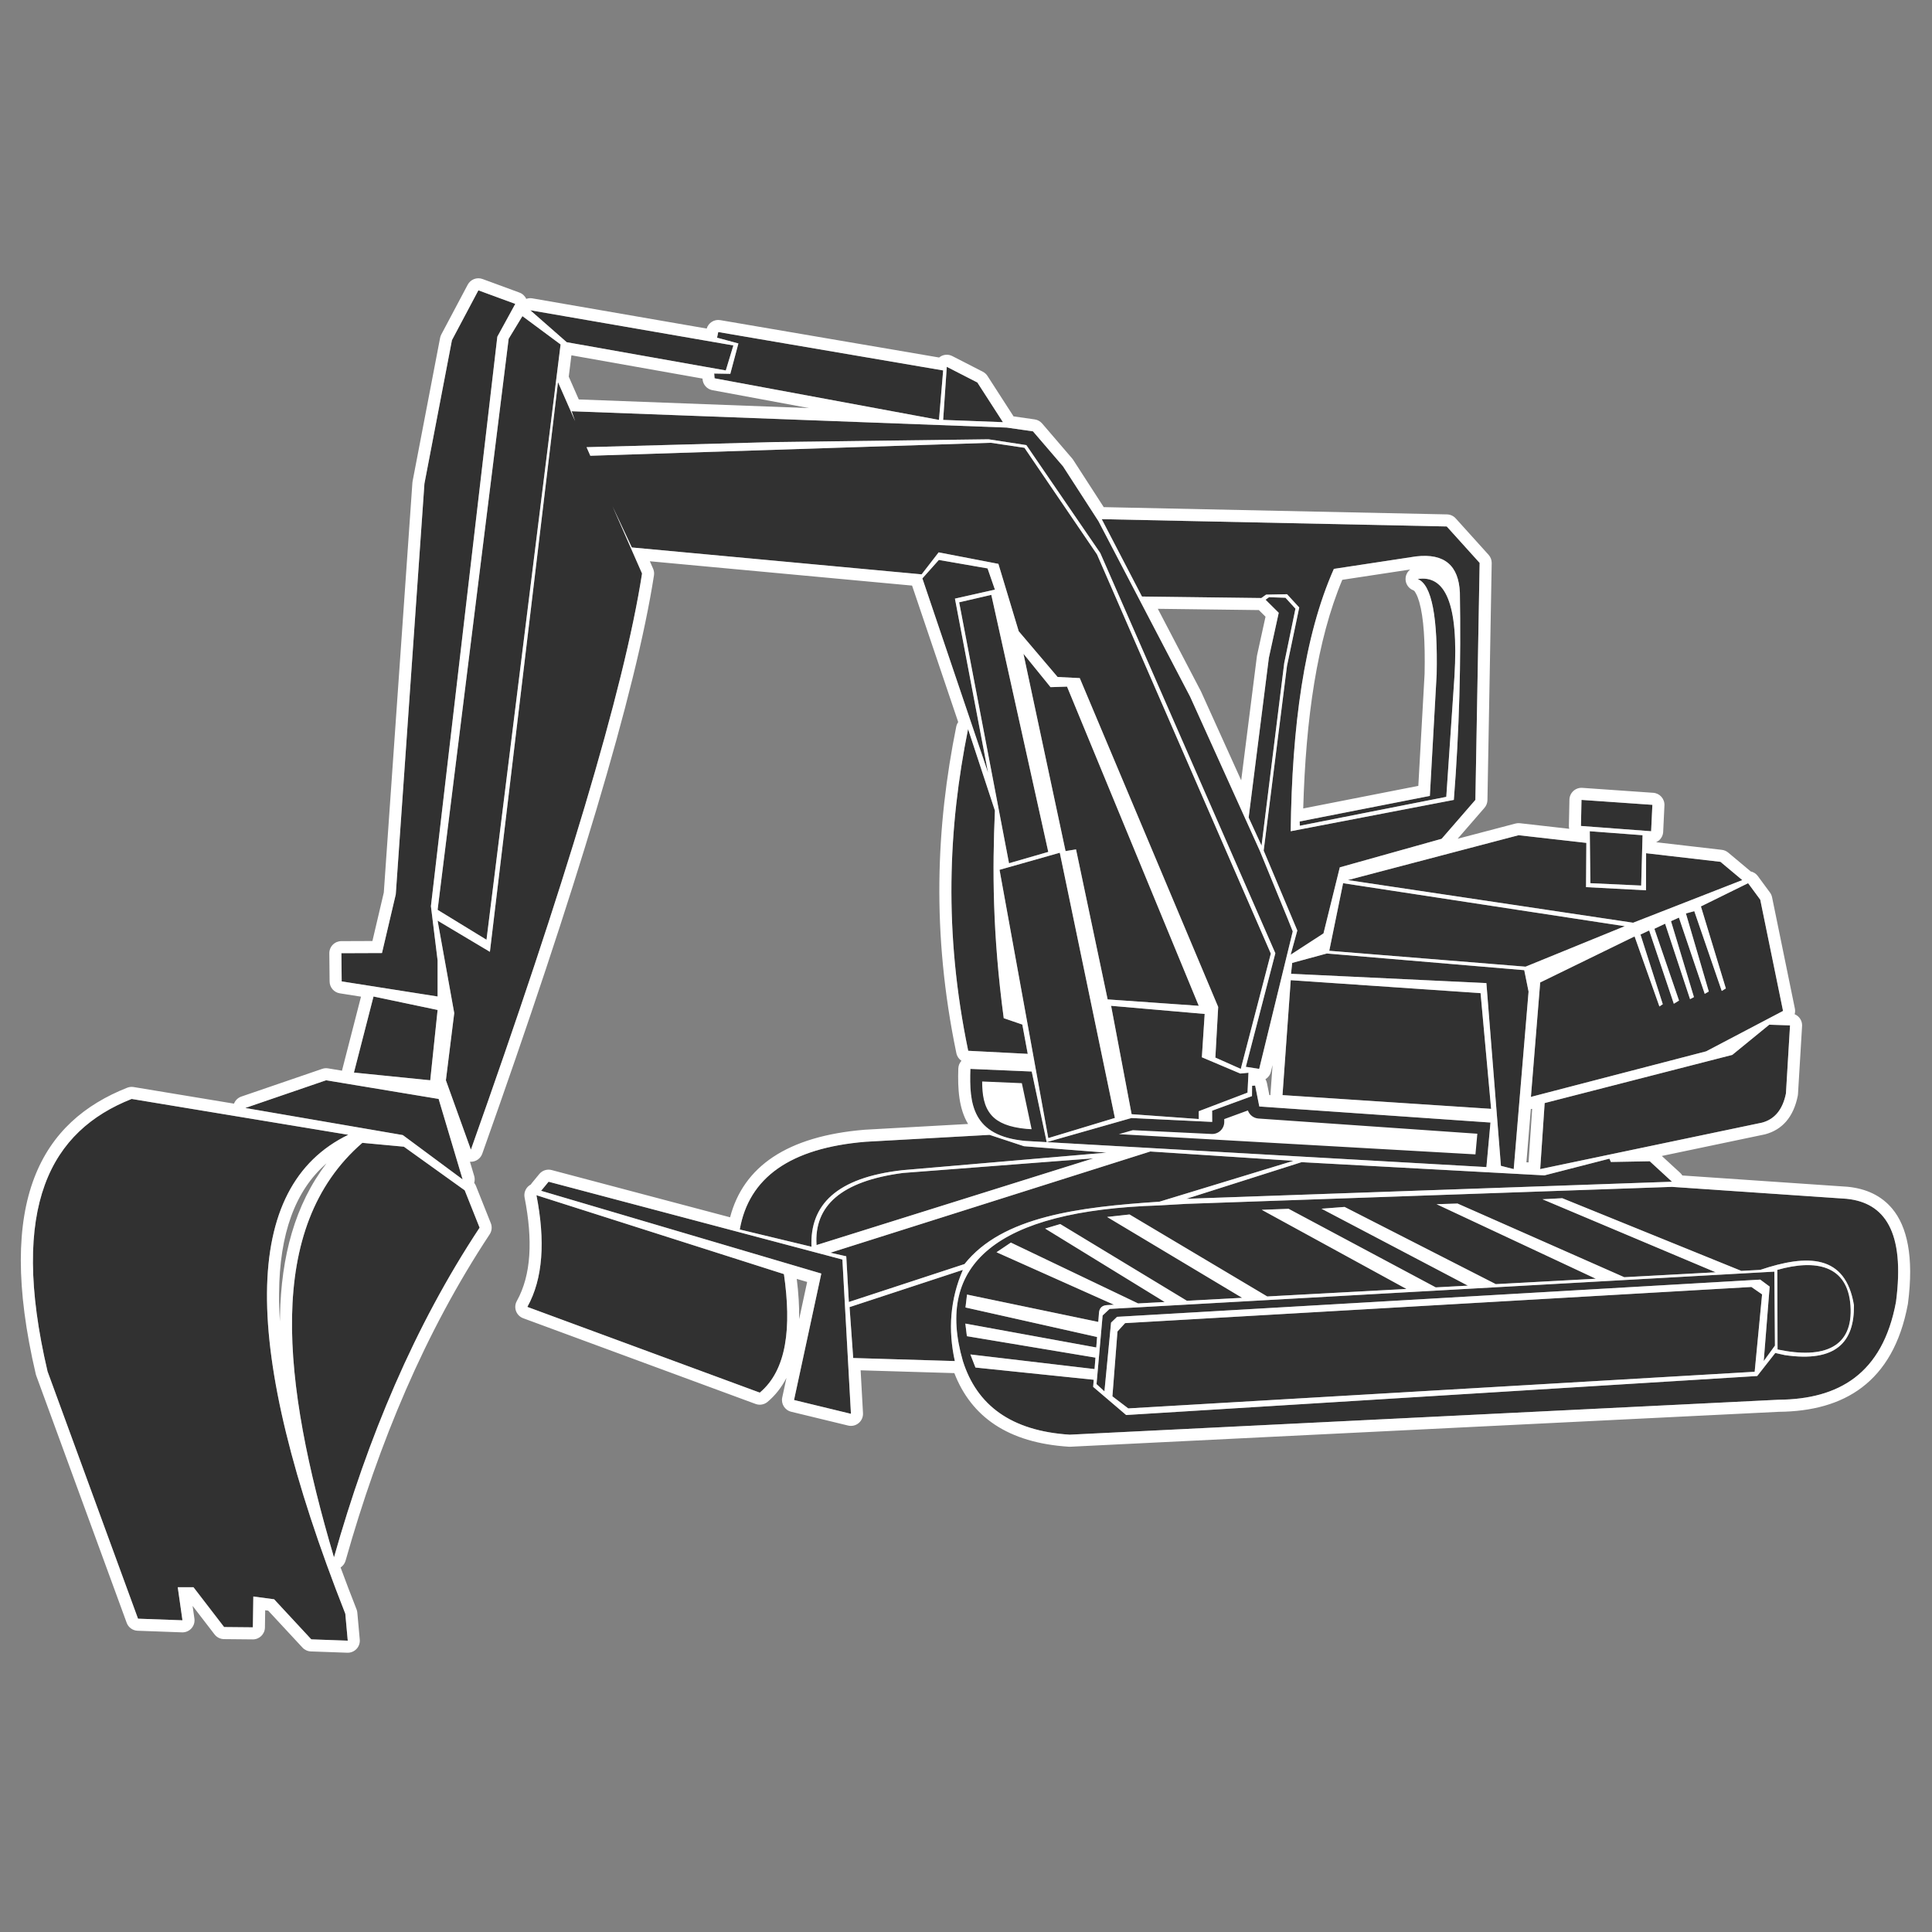
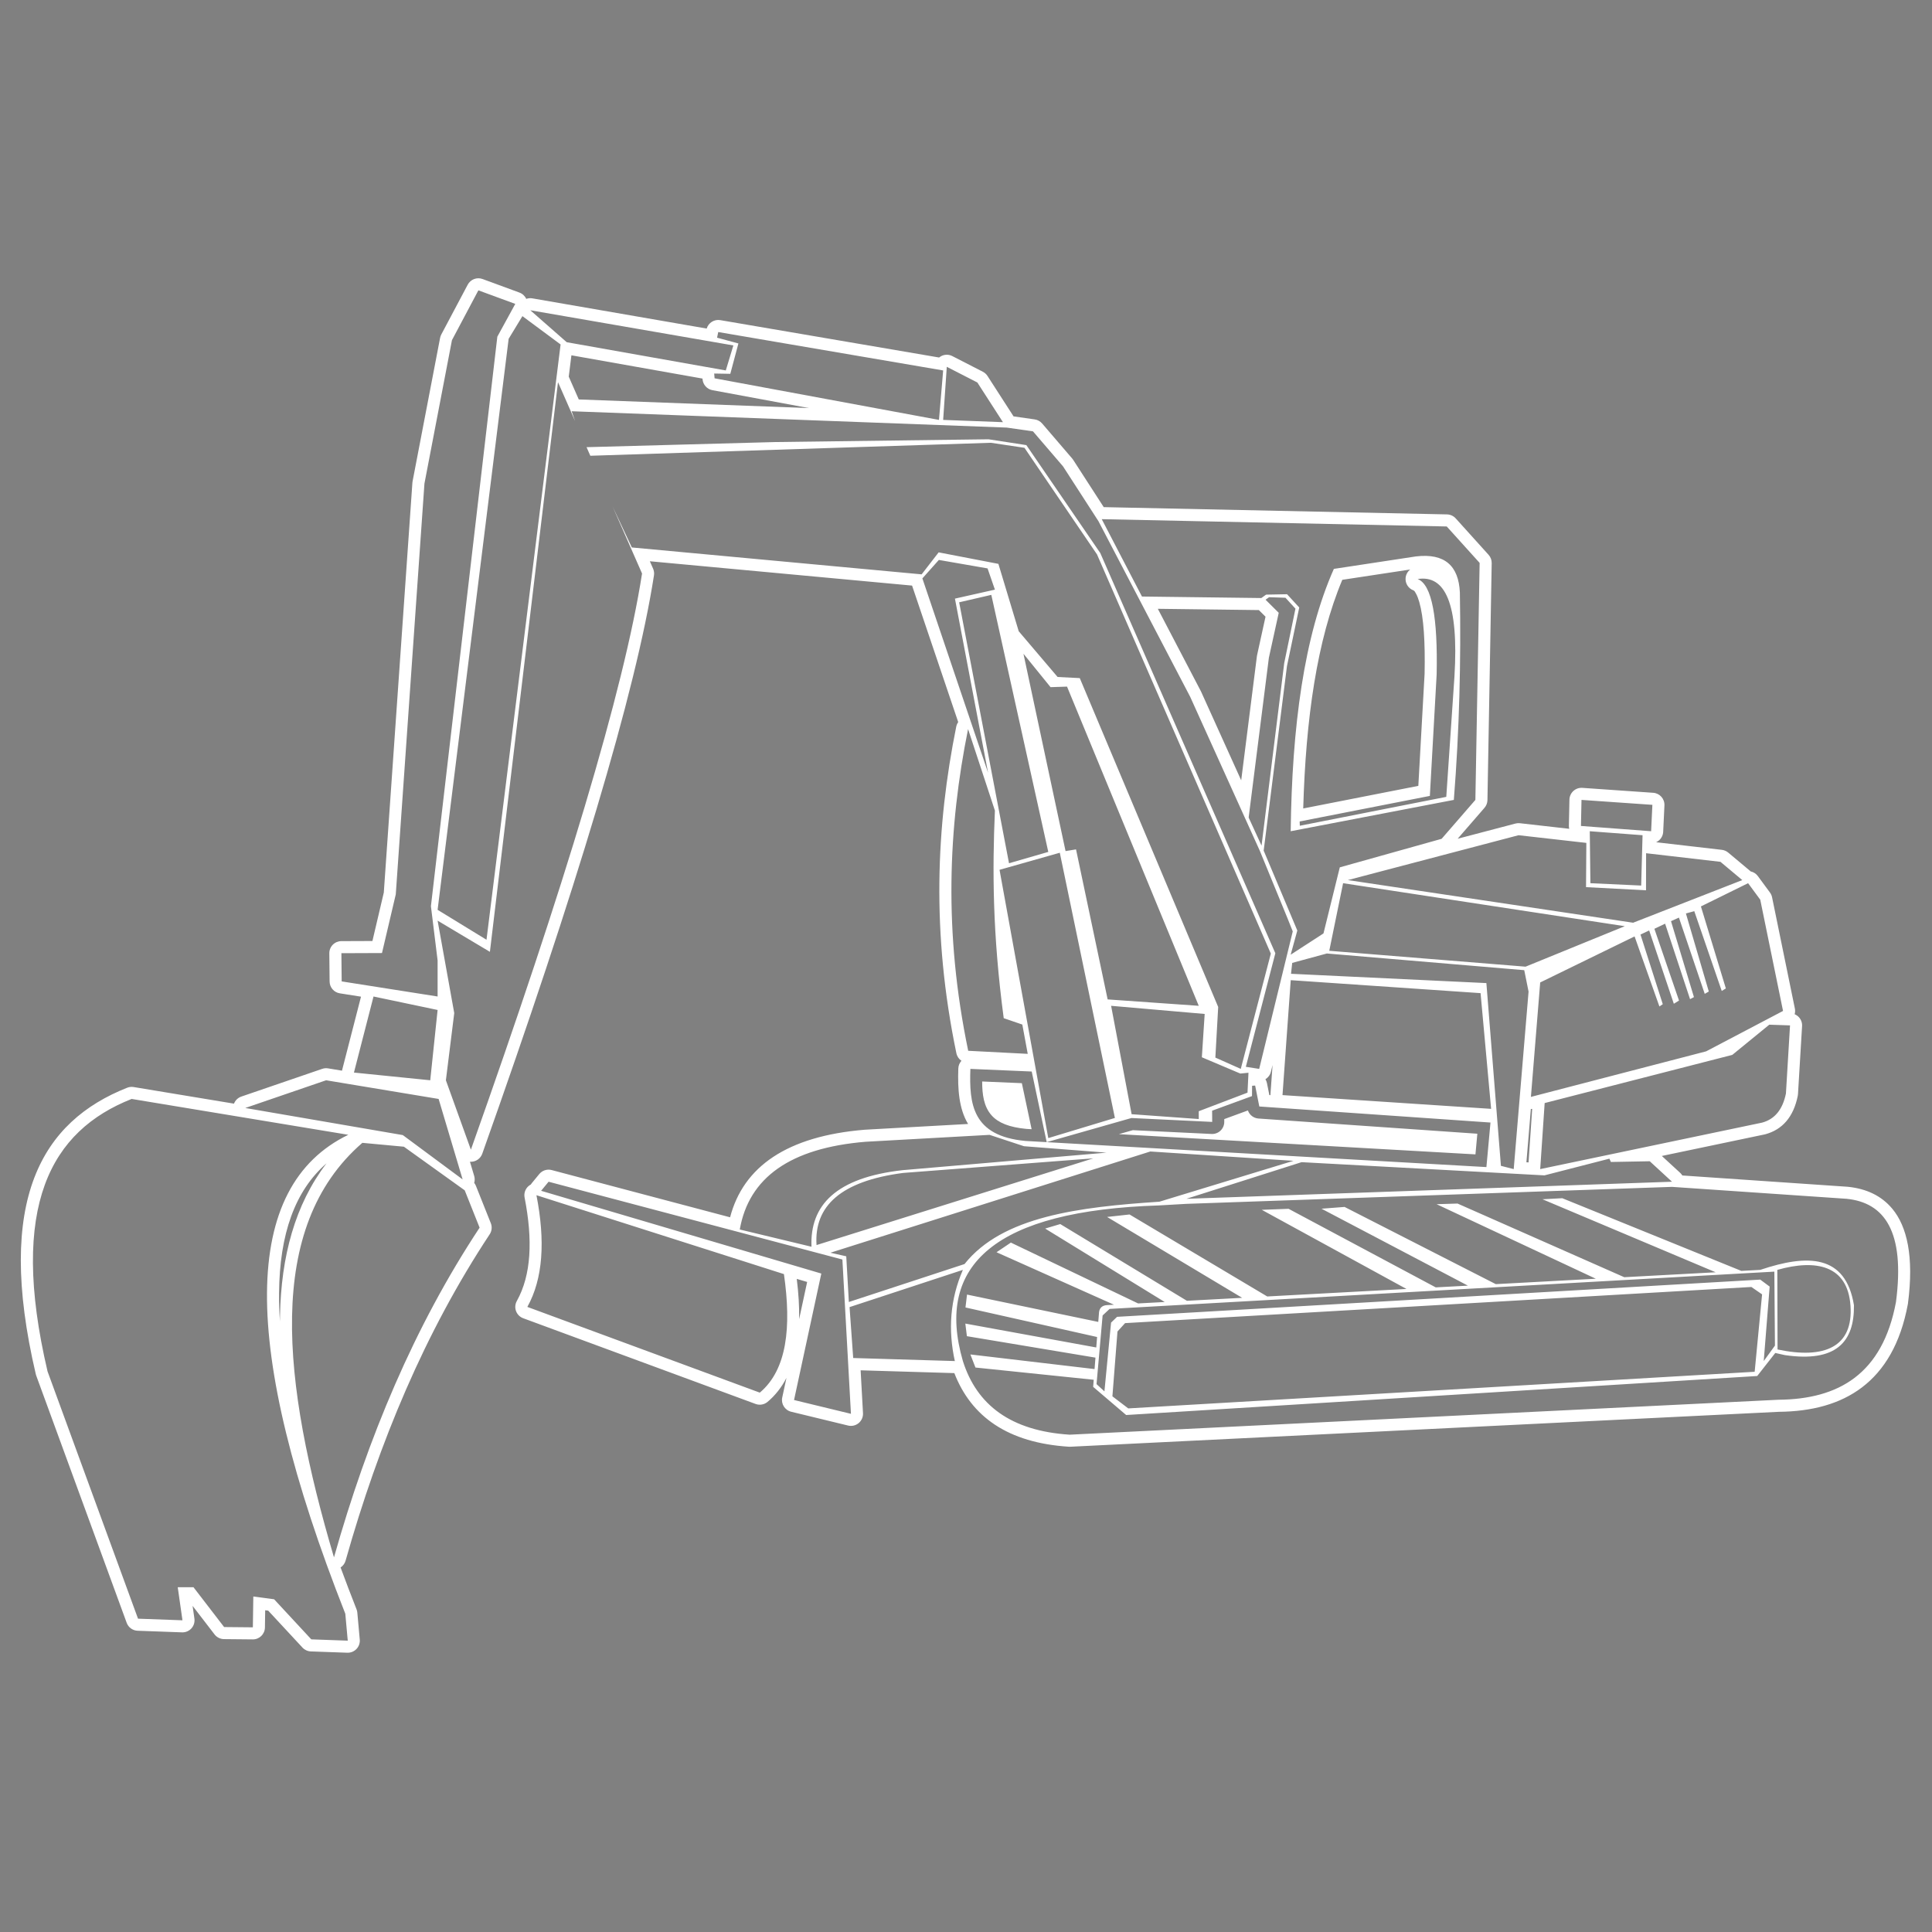
<svg xmlns="http://www.w3.org/2000/svg" width="100%" height="100%" viewBox="0 0 1000 1000" version="1.1" xml:space="preserve" style="fill-rule:evenodd;clip-rule:evenodd;stroke-linejoin:round;stroke-miterlimit:2;">
  <rect x="0" y="0" width="1000" height="1000" fill="#808080" stroke="none" />
  <g transform="matrix(1.028,0,0,1.028,-11.735,-58.469)">
    <g id="Bagger">
-       <path d="M538.43,631.949L527.732,631.343C500.781,628.839 499.394,612.493 500,595.067L530.885,596.384L538.43,631.949ZM538.43,631.949L581.094,619.799L621.753,621.757L621.719,616.105L641.788,608.764L641.85,603.564L643.381,603.455L645.477,613.993L761.872,622.075L759.823,644.502L538.43,631.949ZM966.041,712.433C959.272,748.783 937.104,761.391 906.925,761.646L550.006,779.239C520.428,777.363 503.241,764.341 496.229,742.166C482.09,693.608 512.722,666.414 594.887,663.811L608.765,663.02L853.269,654.466L941.143,660.468C960.232,662.375 970.688,676.87 966.041,712.433ZM944.88,714.043C940.687,688.438 921.621,688.208 897.702,696.258L888.18,696.772L798.022,660.178L788.052,660.706L875.26,697.468L829.238,699.951L745.291,662.868L734.74,663.192L814.913,700.724L764.551,703.44L688.407,664.571L676.792,665.461L750.498,704.198L734.31,705.072L660.224,665.515L646.72,666.022L719.567,705.867L649.471,709.648L580.138,668.366L568.842,669.613L636.843,710.329L609.036,711.829L545.256,673.194L537.646,675.455L597.849,712.433L584.447,713.155L520.387,682.522L513.17,687.381L572.307,713.81L568.817,713.999C566.487,714.133 565.117,715.266 564.788,717.482L564.395,722.464L498.307,708.695L497.535,715.19L563.797,730.058L563.382,735.329L497.461,723.299L498.244,729.643L562.979,740.444L562.525,746.208L500,738.842L502.559,745.43L562.101,751.587L561.819,755.161L578.433,769.335L896.176,749.694L905.27,738.095L910.075,739.17C935.918,742.964 945.121,732.538 944.88,714.043ZM563.522,753.783L566.583,719.212L570.098,715.915L904.805,697.142L905.099,734.397L899.456,742.166L902.438,704.674L897.702,701.162L573.869,719.9L570.834,722.813L567.497,757.422L563.522,753.783ZM571.513,759.927L574.063,727.282L577.897,723.07L893.236,704.869L898.628,708.591L894.89,747.563L579.49,766.009L571.513,759.927ZM943.13,714.203C944.626,735.006 930.181,741.367 906.412,736.336L906.298,696.258C925.706,690.762 941.67,693.899 943.13,714.203ZM319.843,311.851L334.685,345.643C325.61,404.129 295.443,503.633 248.507,635.744L235.92,600.794L240.125,566.967L231.749,520.416L258.081,536.125L292.367,249.293L300.998,268.945L299.234,263.943L518.321,272.165L531.52,274.063L546.654,291.697L564.481,319.287L610.652,407.681L645.765,485.33L659.759,519.44L662.317,525.836L645.416,595.067L638.693,594.018L653.552,536.835L565.412,335.339L528.184,280.988L509.131,278.057L401.86,279.446L306.746,282.031L308.645,286.354L510.313,279.817L527.226,282.341L563.758,336.021L651.278,537.018L636.146,595.067L623.349,589.372L624.772,563.884L555.077,398.301L543.924,397.743L524.34,374.704L514.109,340.785L484.025,334.992L475.461,346.062L329.542,332.525L319.843,311.851ZM185.278,869.394L186.506,882.948L168.157,882.294L149.427,862.108L138.961,860.706L138.73,876.235L124.256,876.097L108.84,856.054L100.909,856.054L103.285,872.695L80.91,871.881L35.356,747.388C15.746,663.751 37.167,626.231 77.702,610.195L186.789,628.246C132.956,654.278 131.956,734.154 185.278,869.394ZM134.903,614.746L175.615,600.794L232.26,610.195L244.349,650.718L214.229,628.391L134.903,614.746ZM189.626,596.913L199.482,558.614L231.749,565.398L228.041,600.794L189.626,596.913ZM231.749,558.614L183.451,551.013L183.307,536.811L203.746,536.733L210.688,507.193L225.119,300.365L238.974,228.138L252.28,203.065L270.857,209.891L261.821,226.395L228.386,513.144L231.749,540.447L231.749,558.614ZM231.749,514.973L267.521,227.468L274.452,216.052L293.675,230.313L256.367,530.04L231.749,514.973ZM278.42,213.089L380.665,230.8L376.853,243.396L296.768,229.182L278.42,213.089ZM372.457,226.903L373.053,224.057L486.294,243.396L484.195,268.3L371.209,247.356L371.014,244.95L379.125,245.095L383.202,229.808L372.457,226.903ZM486.294,268.3L488.121,241.566L503.507,249.456L516.39,269.437L486.294,268.3ZM526.725,386.045L540.366,402.862L548.665,402.587L614.991,563.305L569.115,560.079L553.199,484.546L547.926,485.402L526.725,386.045ZM617.971,567.401L616.548,589.212L635.908,597.408L640.025,597.005L639.533,607.028L614.991,616.376L614.991,620.31L581.182,617.874L570.858,563.305L617.971,567.401ZM510.543,356.394L539.228,485.815L519.458,491.527L494.353,360.139L510.543,356.394ZM512.351,353.757L492.224,358.283L508.901,445.923L475.834,348.1L484.126,338.808L508.649,343.065L512.351,353.757ZM498.84,423.96L512.351,465.01C511.066,494.769 511.121,526.992 516.791,569.53L526.154,572.742L528.88,587.492L498.906,585.948C486.481,526.182 488.874,473.31 498.84,423.96ZM514.68,494.83L545.021,486.231L572.767,619.765L539.228,629.91L514.68,494.83ZM568.538,637.235L465.88,646.055C432.478,649.79 419.134,663.624 420,684.612L383.893,675.929C388.468,649.848 409.253,634.885 447.292,631.753L509.667,628.281L526.987,633.998L568.538,637.235ZM561.9,640.105L422.538,683.769C421.267,664.132 434.794,651.556 466.085,647.458L561.9,640.105ZM287.628,651.874L435.563,691.047L439.866,768.734L411.213,761.784L424.948,698.11L283.868,656.446L287.628,651.874ZM281.513,658.662L406.126,698.386C409.966,725.169 407.653,746.581 393.968,758.068L276.938,714.905C284.838,700.715 286.024,681.724 281.513,658.662ZM590.588,636.651L662.675,641.352L595.169,661.937C554.62,664.628 516.096,669.327 497.046,693.33L438.814,712.433L437.503,689.427L429.526,687.62L590.588,636.651ZM496.229,696.258C489.778,711.134 488.71,726.46 492.178,742.166L440.999,740.636L439.17,715.004L496.229,696.258ZM666.765,642.026L789.034,648.675L821.753,640.267L822.509,641.929L842.065,641.569L853.269,651.874L608.765,660.468L666.765,642.026ZM661.302,550.393L756.881,556.922L762.192,615.185L657.155,608.264L661.302,550.393ZM662.043,541.696L679.498,536.959L778.873,545.358L781.05,556.148L773.573,645.522L767.128,643.875L759.809,551.861L661.447,547.181L662.043,541.696ZM786.905,645.522L789.151,612.266L883.621,588.015L902.246,572.809L912.695,573.161L910.634,607.447C909.009,615.459 905.04,620.393 898.628,622.12L786.905,645.522ZM909.176,565.884L870.456,586.227L782.231,609.165L786.905,551.548L834.423,528.362L846.931,563.637L848.627,562.488L837.401,527.428L841.772,525.365L854.186,562.269L856.799,560.661L844.4,524.526L849.8,521.954L862.356,559.955L864.315,558.921L852.766,520.687L856.754,518.89L869.749,557.281L871.794,556.105L860.272,516.802L864.489,515.654L878.314,555.818L880.386,554.558L867.827,513.259L891.583,501.567L897.702,509.873L909.176,565.884ZM687.665,501.567L829.487,523.217L779.535,543.597L680.699,535.599L687.665,501.567ZM888.65,500L833.69,521.47L690.054,500L776.006,477.408L810.138,481.273L809.981,503.549L840.188,505.14L840.232,486.474L877.667,490.808L888.65,500ZM838.44,477.408L837.749,502.756L812.18,501.567L811.868,475.402L838.44,477.408ZM842.758,475.402L807.427,472.747L807.701,459.627L843.389,462.11L842.758,475.402ZM661.26,537.573L664.613,525.395L647.675,485.158L659.403,392.252L665.584,362.743L659.439,356.066L648.898,356.273L646.497,357.988L586.396,357.23L566.144,318.276L739.851,321.954L756.411,340.3L754.268,459.627L737.275,479.216L686.002,493.586L677.787,526.855L661.26,537.573ZM683.019,343.311C667.953,377.216 661.934,422.838 661.277,475.402L743.423,459.627C746.208,424.565 747.057,389.763 746.461,355.153C745.837,341.899 738.985,335.313 724.379,337.029L683.019,343.311ZM725.187,348.422C738.904,346.25 745.994,360.377 743.731,397.509L739.616,458.095L665.871,472.642L665.792,470.485L731.35,457.616L734.774,396.375C735.35,368.135 732.463,351.148 725.187,348.422ZM648.629,358.842L650.38,357.571L658.649,357.846L663.676,363.341L658.021,390.732L646.604,482.655L640.112,468.501L650.295,388.045L655.258,365.423L648.629,358.842ZM179.572,841.012C153.505,752.831 144.596,675.006 193.857,632.294L214.773,634.24L245.399,656.204L252.896,675.008C220.022,724.752 196.595,780.759 179.572,841.012Z" style="fill:rgb(49,49,49);" />
      <path d="M129.232,612.562C129.863,610.926 131.19,609.595 132.933,608.998L173.645,595.046C174.597,594.719 175.616,594.635 176.61,594.799L183.624,595.963C183.654,595.774 183.693,595.586 183.741,595.399L193.185,558.697L182.506,557.016C179.574,556.555 177.405,554.043 177.374,551.075L177.23,536.872C177.214,535.254 177.844,533.696 178.98,532.544C180.116,531.391 181.665,530.74 183.284,530.734L198.927,530.674L204.66,506.28L219.057,299.942C219.074,299.7 219.105,299.459 219.151,299.22L233.006,226.993C233.12,226.398 233.323,225.824 233.606,225.289L246.912,200.216C248.336,197.532 251.524,196.313 254.376,197.361L272.953,204.187C274.479,204.748 275.711,205.895 276.383,207.363C277.345,207.021 278.399,206.918 279.457,207.101L367.234,222.306C368.107,219.395 371.028,217.546 374.076,218.067L484.25,236.882C484.523,236.656 484.818,236.453 485.132,236.276C486.911,235.27 489.076,235.226 490.894,236.159L506.28,244.048C507.23,244.536 508.035,245.265 508.614,246.163L521.497,266.144C521.576,266.265 521.649,266.389 521.718,266.514L532.385,268.048C533.842,268.257 535.173,268.988 536.132,270.105L551.266,287.739C551.445,287.947 551.609,288.168 551.758,288.399L567.149,312.219L739.979,315.878C741.654,315.914 743.239,316.639 744.362,317.882L760.922,336.228C761.955,337.373 762.515,338.867 762.487,340.409L760.344,459.736C760.318,461.161 759.792,462.532 758.858,463.609L745.35,479.182L774.461,471.53C775.187,471.339 775.943,471.285 776.689,471.369L801.521,474.181C801.399,473.681 801.34,473.158 801.352,472.62L801.625,459.5C801.66,457.838 802.374,456.262 803.602,455.14C804.83,454.019 806.464,453.449 808.123,453.565L843.81,456.047C847.106,456.277 849.615,459.097 849.459,462.397L848.829,475.69C848.751,477.329 848.014,478.867 846.785,479.954C846.325,480.36 845.811,480.691 845.263,480.939L878.366,484.771C879.544,484.908 880.657,485.386 881.567,486.148L892.551,495.34C892.661,495.432 892.768,495.528 892.871,495.628C894.276,495.932 895.571,496.733 896.476,497.963L902.595,506.269C903.116,506.977 903.478,507.791 903.655,508.653L915.129,564.664C915.33,565.644 915.282,566.63 915.021,567.546C915.839,567.885 916.581,568.402 917.189,569.069C918.293,570.282 918.86,571.889 918.761,573.525L916.7,607.812C916.683,608.095 916.646,608.377 916.59,608.655C914.418,619.363 908.779,625.679 900.21,627.988C900.099,628.018 899.987,628.045 899.874,628.068L848.144,638.903L857.383,647.401C857.814,647.797 858.177,648.246 858.47,648.73L941.557,654.405C941.62,654.41 941.684,654.415 941.747,654.421C951.102,655.356 958.691,658.909 964.154,665.444C971.585,674.333 975.165,689.512 972.066,713.22C972.052,713.329 972.035,713.437 972.015,713.545C968.29,733.548 960.123,746.907 948.941,755.412C937.834,763.86 923.587,767.564 907.103,767.721L550.305,785.309C550.077,785.32 549.849,785.318 549.621,785.304C518.869,783.353 500.447,770.197 491.924,748.238L444.739,746.828L445.933,768.398C446.04,770.318 445.231,772.175 443.753,773.405C442.275,774.635 440.302,775.093 438.433,774.64L409.781,767.69C406.578,766.913 404.578,763.725 405.273,760.503L407.403,750.626C404.981,755.344 401.828,759.404 397.875,762.722C396.204,764.124 393.911,764.524 391.865,763.769L274.836,720.607C273.17,719.992 271.856,718.681 271.24,717.016C270.623,715.351 270.765,713.5 271.629,711.949C278.946,698.805 279.728,681.19 275.549,659.828C275.137,657.721 275.868,655.552 277.471,654.124C277.842,653.793 278.248,653.514 278.676,653.288C278.824,653.044 278.991,652.81 279.174,652.586L282.935,648.014C284.444,646.178 286.886,645.391 289.184,645.999L379.015,669.786C385.696,644.269 407.664,628.918 446.793,625.696C446.847,625.692 446.901,625.688 446.954,625.685L498.85,622.796C494.215,615.121 493.567,605.199 493.927,594.856C493.977,593.413 494.538,592.042 495.501,590.982C494.224,590.117 493.287,588.775 492.956,587.184C480.344,526.518 482.768,472.85 492.883,422.757C493.055,421.908 493.399,421.128 493.877,420.453L470.642,351.718L338.611,339.47L340.249,343.199C340.714,344.259 340.867,345.43 340.69,346.574C331.581,405.281 301.345,505.171 254.234,637.778C253.374,640.197 251.088,641.815 248.521,641.821C248.356,641.821 248.193,641.815 248.031,641.802L250.172,648.981C250.518,650.14 250.503,651.341 250.175,652.446C250.534,652.902 250.827,653.409 251.044,653.953L258.541,672.757C259.278,674.606 259.063,676.698 257.966,678.358C225.43,727.591 202.268,783.032 185.42,842.664C185.011,844.113 184.096,845.314 182.899,846.097C185.423,852.962 188.1,859.984 190.932,867.165C191.144,867.704 191.278,868.27 191.33,868.846L192.558,882.4C192.715,884.138 192.118,885.859 190.919,887.126C189.719,888.393 188.033,889.084 186.289,889.021L167.94,888.367C166.326,888.31 164.801,887.612 163.702,886.427L146.457,867.841L144.935,867.637L144.807,876.326C144.757,879.669 142.016,882.344 138.672,882.312L124.199,882.174C122.332,882.156 120.578,881.282 119.44,879.802L108.386,865.432L109.3,871.836C109.555,873.618 109.006,875.421 107.802,876.76C106.598,878.098 104.863,878.833 103.064,878.768L80.689,877.954C78.221,877.864 76.052,876.289 75.203,873.969L29.649,749.476C29.565,749.247 29.495,749.013 29.439,748.775C8.762,660.585 32.724,621.453 75.466,604.544C76.491,604.139 77.607,604.02 78.694,604.2L129.232,612.562ZM594.383,363.409L616.038,404.868C616.092,404.969 616.142,405.073 616.189,405.177L636.357,449.776L644.266,387.281C644.289,387.1 644.32,386.921 644.359,386.742L648.606,367.383L645.249,364.05L594.383,363.409ZM319.843,311.851L329.542,332.525L475.461,346.062L484.025,334.992L514.109,340.785L524.34,374.704L543.924,397.743L555.077,398.301L624.772,563.884L623.349,589.372L636.146,595.067L651.278,537.018L563.758,336.021L527.226,282.341L510.313,279.817L308.645,286.354L306.746,282.031L401.86,279.446L509.131,278.057L528.184,280.988L565.412,335.339L653.552,536.835L638.693,594.018L645.416,595.067L662.317,525.836L659.759,519.44L645.765,485.33L610.652,407.681L564.481,319.287L546.654,291.697L531.52,274.063L518.321,272.165L299.234,263.943L300.998,268.945L292.367,249.293L258.081,536.125L231.749,520.416L240.125,566.967L235.92,600.794L248.507,635.744C295.443,503.633 325.61,404.129 334.685,345.643L319.843,311.851ZM185.278,869.394C131.956,734.154 132.956,654.278 186.789,628.246L77.702,610.195C37.167,626.231 15.746,663.751 35.356,747.388L80.91,871.881L103.285,872.695L100.909,856.054L108.84,856.054L124.256,876.097L138.73,876.235L138.961,860.706L149.427,862.108L168.157,882.294L186.506,882.948L185.278,869.394ZM134.903,614.746L214.229,628.391L244.349,650.718L232.26,610.195L175.615,600.794L134.903,614.746ZM189.626,596.913L228.041,600.794L231.749,565.398L199.482,558.614L189.626,596.913ZM152.357,722.224C152.363,721.309 152.374,720.396 152.391,719.488C152.953,689.515 159.933,663.385 175.801,642.639C159.975,656.389 152.16,678.205 151.927,707.915C151.891,712.504 152.035,717.274 152.357,722.224ZM365.123,247.486L299.119,235.771L297.78,246.53C297.833,246.635 297.884,246.741 297.931,246.849L302.827,257.997L418.738,262.347L370.102,253.331C367.403,252.831 365.374,250.583 365.152,247.847L365.123,247.486ZM966.041,712.433C970.688,676.87 960.232,662.375 941.143,660.468L853.269,654.466L608.765,663.02L594.887,663.811C512.722,666.414 482.09,693.608 496.229,742.166C503.241,764.341 520.428,777.363 550.006,779.239L906.925,761.646C937.104,761.391 959.272,748.783 966.041,712.433ZM944.88,714.043C945.121,732.538 935.918,742.964 910.075,739.17L905.27,738.095L896.176,749.694L578.433,769.335L561.819,755.161L562.101,751.587L502.559,745.43L500,738.842L562.525,746.208L562.979,740.444L498.244,729.643L497.461,723.299L563.382,735.329L563.797,730.058L497.535,715.19L498.307,708.695L564.395,722.464L564.788,717.482C565.117,715.266 566.487,714.133 568.817,713.999L572.307,713.81L513.17,687.381L520.387,682.522L584.447,713.155L597.849,712.433L537.646,675.455L545.256,673.194L609.036,711.829L636.843,710.329L568.842,669.613L580.138,668.366L649.471,709.648L719.567,705.867L646.72,666.022L660.224,665.515L734.31,705.072L750.498,704.198L676.792,665.461L688.407,664.571L764.551,703.44L814.913,700.724L734.74,663.192L745.291,662.868L829.238,699.951L875.26,697.468L788.052,660.706L798.022,660.178L888.18,696.772L897.702,696.258C921.621,688.208 940.687,688.438 944.88,714.043ZM571.513,759.927L579.49,766.009L894.89,747.563L898.628,708.591L893.236,704.869L577.897,723.07L574.063,727.282L571.513,759.927ZM943.13,714.203C941.67,693.899 925.706,690.762 906.298,696.258L906.412,736.336C930.181,741.367 944.626,735.006 943.13,714.203ZM563.522,753.783L567.497,757.422L570.834,722.813L573.869,719.9L897.702,701.162L902.438,704.674L899.456,742.166L905.099,734.397L904.805,697.142L570.098,715.915L566.583,719.212L563.522,753.783ZM782.862,615.209C782.643,615.232 782.423,615.243 782.204,615.242L779.957,642.095L781.042,642.154L782.862,615.209ZM538.43,631.949L530.885,596.384L500,595.067C499.394,612.493 500.781,628.839 527.732,631.343L538.43,631.949ZM538.43,631.949L759.823,644.502L761.872,622.075L645.477,613.993L643.381,603.455L641.85,603.564L641.788,608.764L621.719,616.105L621.753,621.757L581.094,619.799L538.43,631.949ZM639.736,615.986L627.821,620.344L627.83,621.721C627.84,623.389 627.163,624.989 625.958,626.144C624.754,627.298 623.127,627.907 621.46,627.827L581.799,625.917L574.757,627.922L754.306,638.102C754.306,638.102 755.255,627.707 755.255,627.707L645.056,620.055C642.603,619.885 640.524,618.26 639.736,615.986ZM651.078,608.29C651.078,608.137 651.083,607.983 651.094,607.829L652.148,593.113L651.32,596.508C650.922,598.137 649.897,599.46 648.557,600.269C648.926,600.869 649.196,601.543 649.341,602.269L650.531,608.252L651.078,608.29ZM231.749,514.973L256.367,530.04L293.675,230.313L274.452,216.052L267.521,227.468L231.749,514.973ZM278.42,213.089L296.768,229.182L376.853,243.396L380.665,230.8L278.42,213.089ZM372.457,226.903L383.202,229.808L379.125,245.095L371.014,244.95L371.209,247.356L484.195,268.3L486.294,243.396L373.053,224.057L372.457,226.903ZM486.294,268.3L516.39,269.437L503.507,249.456L488.121,241.566L486.294,268.3ZM526.725,386.045L547.926,485.402L553.199,484.546L569.115,560.079L614.991,563.305L548.665,402.587L540.366,402.862L526.725,386.045ZM617.971,567.401L570.858,563.305L581.182,617.874L614.991,620.31L614.991,616.376L639.533,607.028L640.025,597.005L635.908,597.408L616.548,589.212L617.971,567.401ZM510.543,356.394L494.353,360.139L519.458,491.527L539.228,485.815L510.543,356.394ZM512.351,353.757L508.649,343.065L484.126,338.808L475.834,348.1L508.901,445.923L492.224,358.283L512.351,353.757ZM498.84,423.96C488.874,473.31 486.481,526.182 498.906,585.948L528.88,587.492L526.154,572.742L516.791,569.53C511.121,526.992 511.066,494.769 512.351,465.01L498.84,423.96ZM514.68,494.83L539.228,629.91L572.767,619.765L545.021,486.231L514.68,494.83ZM568.538,637.235L526.987,633.998L509.667,628.281L447.292,631.753C409.253,634.885 388.468,649.848 383.893,675.929L420,684.612C419.134,663.624 432.478,649.79 465.88,646.055L568.538,637.235ZM561.9,640.105L466.085,647.458C434.794,651.556 421.267,664.132 422.538,683.769L561.9,640.105ZM287.628,651.874L283.868,656.446L424.948,698.11L411.213,761.784L439.866,768.734L435.563,691.047L287.628,651.874ZM281.513,658.662C286.024,681.724 284.838,700.715 276.938,714.905L393.968,758.068C407.653,746.581 409.966,725.169 406.126,698.386L281.513,658.662ZM590.588,636.651L429.526,687.62L437.503,689.427L438.814,712.433L497.046,693.33C516.096,669.327 554.62,664.628 595.169,661.937L662.675,641.352L590.588,636.651ZM496.229,696.258L439.17,715.004L440.999,740.636L492.178,742.166C488.71,726.46 489.778,711.134 496.229,696.258ZM666.765,642.026L608.765,660.468L853.269,651.874L842.065,641.569L822.509,641.929L821.753,640.267L789.034,648.675L666.765,642.026ZM661.302,550.393L657.155,608.264L762.192,615.185L756.881,556.922L661.302,550.393ZM662.043,541.696L661.447,547.181L759.809,551.861L767.128,643.875L773.573,645.522L781.05,556.148L778.873,545.358L679.498,536.959L662.043,541.696ZM786.905,645.522L898.628,622.12C905.04,620.393 909.009,615.459 910.634,607.447L912.695,573.161L902.246,572.809L883.621,588.015L789.151,612.266L786.905,645.522ZM909.176,565.884L897.702,509.873L891.583,501.567L867.827,513.259L880.386,554.558L878.314,555.818L864.489,515.654L860.272,516.802L871.794,556.105L869.749,557.281L856.754,518.89L852.766,520.687L864.315,558.921L862.356,559.955L849.8,521.954L844.4,524.526L856.799,560.661L854.186,562.269L841.772,525.365L837.401,527.428L848.627,562.488L846.931,563.637L834.423,528.362L786.905,551.548L782.231,609.165L870.456,586.227L909.176,565.884ZM687.665,501.567L680.699,535.599L779.535,543.597L829.487,523.217L687.665,501.567ZM888.65,500L877.667,490.808L840.232,486.474L840.188,505.14L809.981,503.549L810.138,481.273L776.006,477.408L690.054,500L833.69,521.47L888.65,500ZM838.44,477.408L811.868,475.402L812.18,501.567L837.749,502.756L838.44,477.408ZM842.758,475.402L843.389,462.11L807.701,459.627L807.427,472.747L842.758,475.402ZM661.26,537.573L677.787,526.855L686.002,493.586L737.275,479.216L754.268,459.627L756.411,340.3L739.851,321.954L566.144,318.276L586.396,357.23L646.497,357.988L648.898,356.273L659.439,356.066L665.584,362.743L659.403,392.252L647.675,485.158L664.613,525.395L661.26,537.573ZM683.019,343.311L724.379,337.029C738.985,335.313 745.837,341.899 746.461,355.153C747.057,389.763 746.208,424.565 743.423,459.627L661.277,475.402C661.934,422.838 667.953,377.216 683.019,343.311ZM667.588,463.939L725.546,452.562C725.546,452.562 728.7,396.145 728.7,396.138C729.024,380.054 728.26,367.805 726.029,360.02C725.548,358.343 725.01,356.914 724.368,355.759C723.948,355.002 723.64,354.332 723.055,354.112C720.471,353.144 718.863,350.556 719.141,347.81C719.313,346.11 720.181,344.614 721.463,343.619L687.262,348.814C674.511,379.208 668.877,418.712 667.588,463.939ZM725.187,348.422C732.463,351.148 735.35,368.135 734.774,396.375L731.35,457.616L665.792,470.485L665.871,472.642L739.616,458.095L743.731,397.509C745.994,360.377 738.904,346.25 725.187,348.422ZM648.629,358.842L655.258,365.423L650.295,388.045L640.112,468.501L646.604,482.655L658.021,390.732L663.676,363.341L658.649,357.846L650.38,357.571L648.629,358.842ZM179.572,841.012C196.595,780.759 220.022,724.752 252.896,675.008L245.399,656.204L214.773,634.24L193.857,632.294C144.596,675.006 153.505,752.831 179.572,841.012ZM231.749,558.614L231.749,540.447L228.386,513.144L261.821,226.395L270.857,209.891L252.28,203.065L238.974,228.138L225.119,300.365L210.688,507.193L203.746,536.733L183.307,536.811L183.451,551.013L231.749,558.614ZM530.835,625.432L525.918,602.255L505.936,601.403C505.946,607.946 506.727,614.017 510.691,618.47C514.004,622.19 519.521,624.462 528.188,625.282L530.835,625.432ZM413.776,721.08L417.818,702.341L412.581,700.795C413.482,707.965 413.9,714.751 413.776,721.08Z" style="fill:white;" />
    </g>
  </g>
</svg>